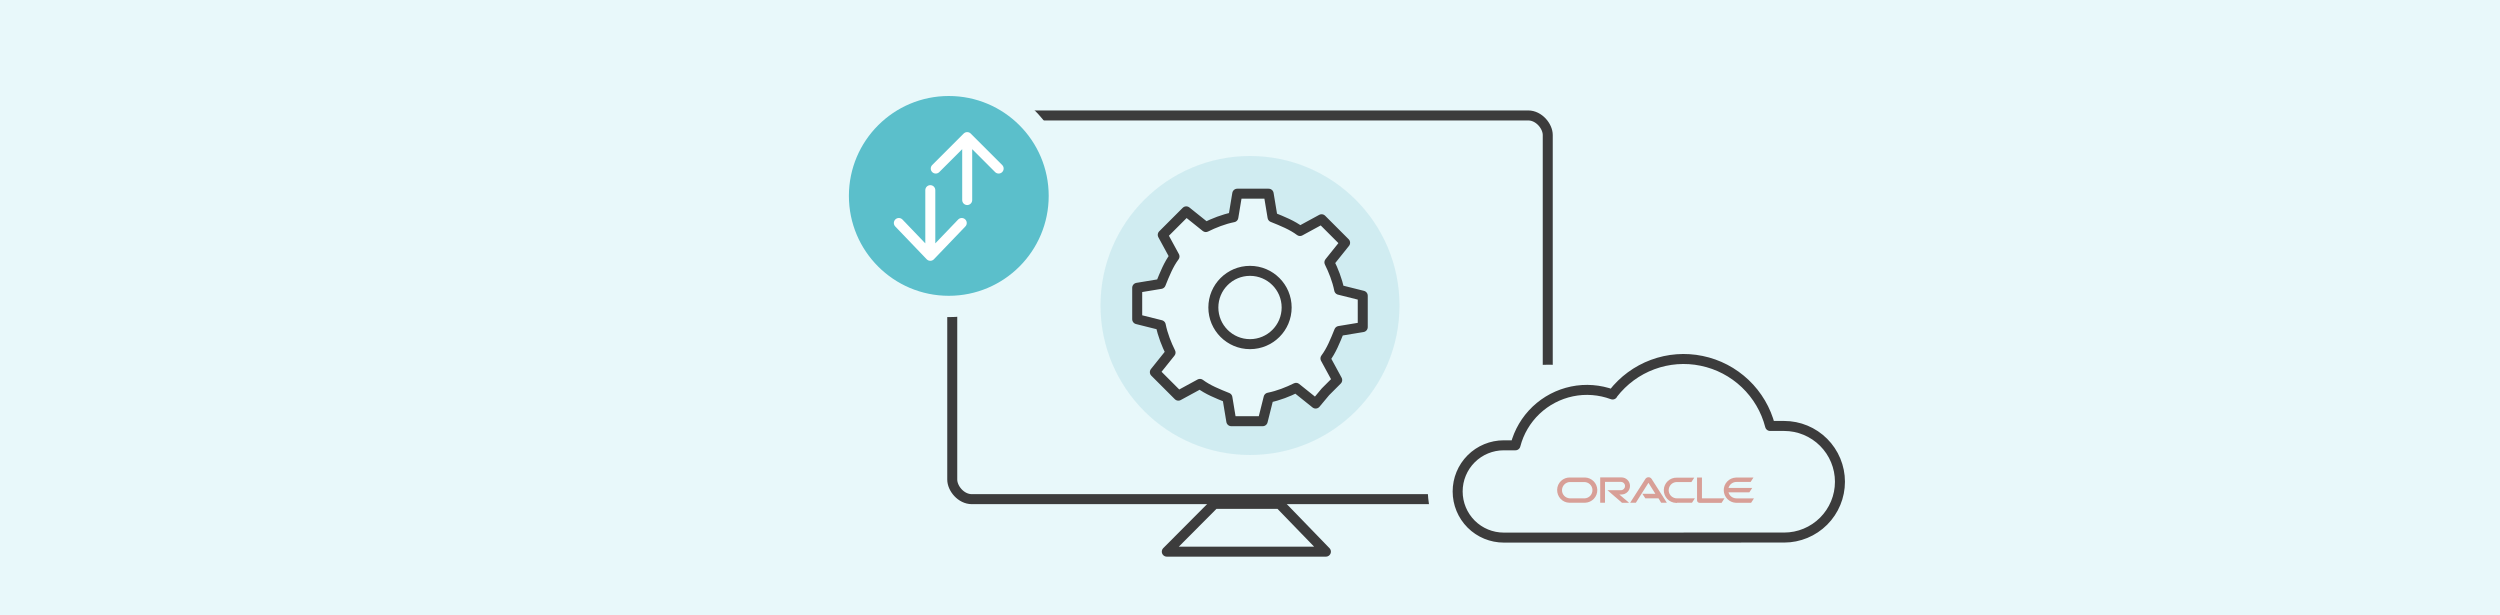
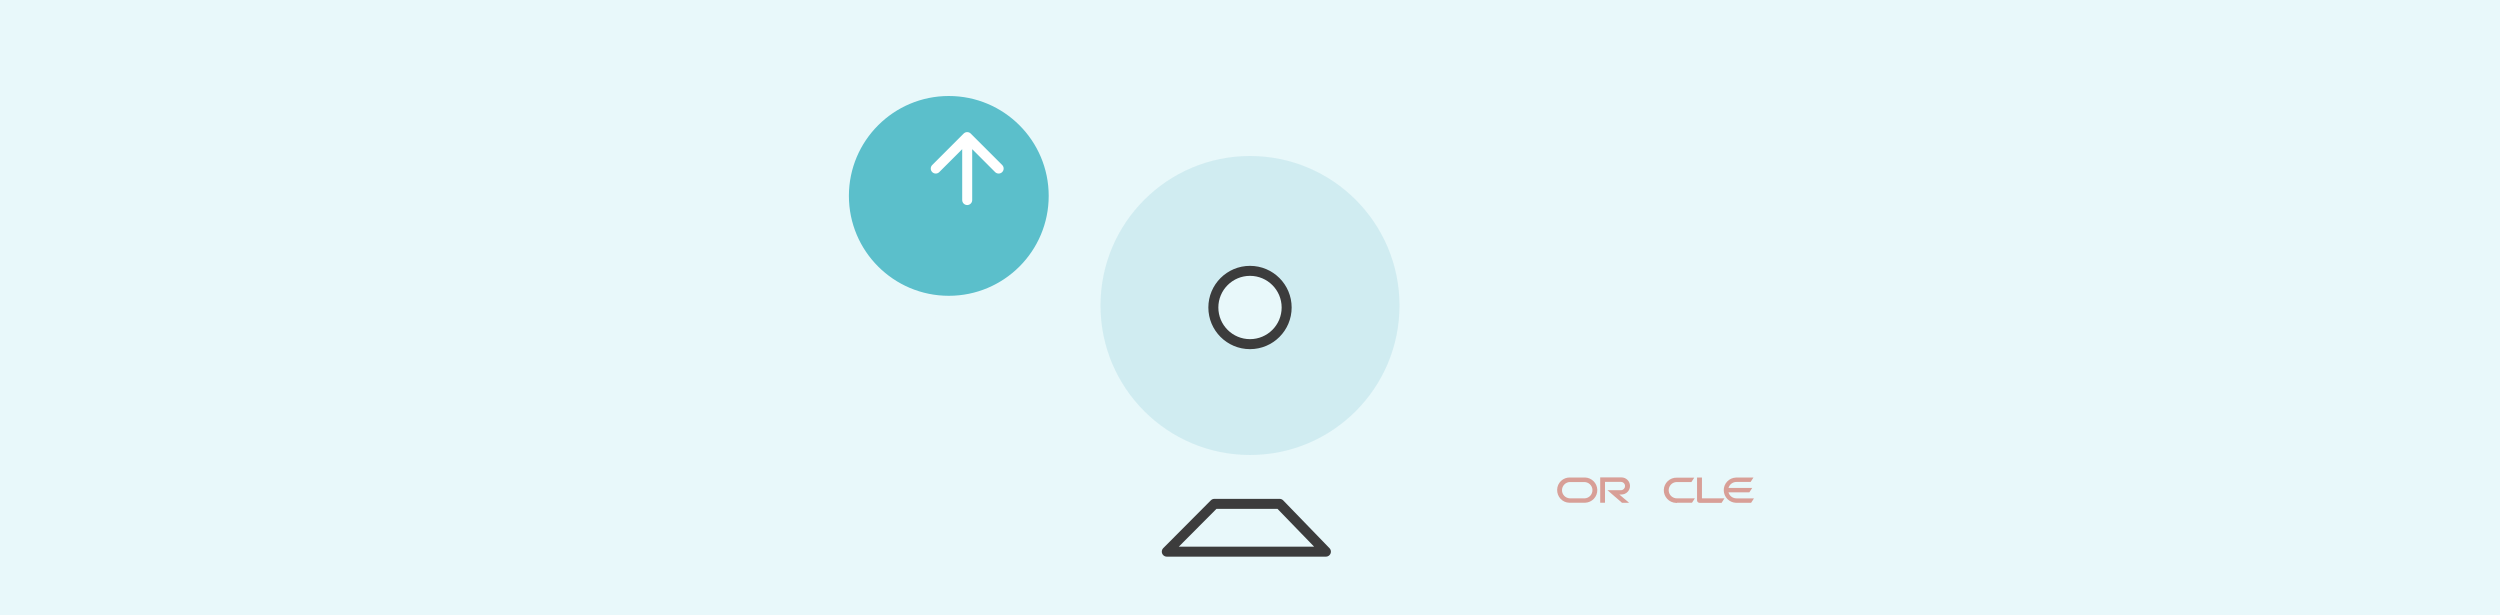
<svg xmlns="http://www.w3.org/2000/svg" id="Layer_1" data-name="Layer 1" viewBox="0 0 500 123">
  <defs>
    <style> .cls-1 { fill: #329ab3; } .cls-2, .cls-3 { fill: none; } .cls-2, .cls-3, .cls-4 { stroke-linecap: round; stroke-linejoin: round; stroke-width: 2px; } .cls-2, .cls-4 { stroke: #3c3c3c; } .cls-3 { stroke: #fff; } .cls-5 { fill: #c74634; } .cls-6, .cls-4 { fill: #e8f8fa; } .cls-7 { fill: #5bbfcb; } .cls-8 { opacity: .5; } .cls-9 { opacity: .13; } </style>
  </defs>
  <rect class="cls-6" width="500" height="123" />
  <g>
-     <rect class="cls-4" x="190.45" y="23.09" width="119.1" height="76.74" rx="3.91" ry="3.91" />
    <path class="cls-2" d="M242.88,100.77h13.04l9.26,9.56h-31.82l9.52-9.56Z" />
  </g>
  <g class="cls-9">
    <circle class="cls-1" cx="250" cy="61.1" r="29.9" />
  </g>
  <g>
-     <path class="cls-4" d="M246.66,43.45c-1.96.39-3.92,1.18-5.49,1.96l-3.92-3.14-2.35,2.35-2.35,2.35,2.35,4.32c-1.18,1.57-1.96,3.53-2.75,5.49l-4.71.78v3.14s0,3.14,0,3.14l4.71,1.18c.39,1.96,1.18,3.92,1.96,5.49l-3.14,3.92,2.35,2.35,2.35,2.35,4.32-2.35c1.57,1.18,3.53,1.96,5.49,2.75l.78,4.71h3.14s3.14,0,3.14,0l1.18-4.71c1.96-.39,3.92-1.18,5.49-1.96l3.92,3.14,1.96-2.35,2.35-2.35-2.35-4.32c1.18-1.57,1.96-3.53,2.75-5.49l4.71-.78v-3.14s0-3.14,0-3.14l-4.71-1.18c-.39-1.96-1.18-3.92-1.96-5.49l3.14-3.92-2.35-2.35-2.35-2.35-4.32,2.35c-1.57-1.18-3.53-1.96-5.49-2.75l-.78-4.71h-3.14s-3.14,0-3.14,0l-.78,4.71Z" />
    <circle class="cls-4" cx="250" cy="61.5" r="7.33" />
  </g>
  <circle class="cls-6" cx="189.76" cy="39.18" r="24.24" />
  <circle class="cls-6" cx="309.76" cy="97.18" r="24.24" />
  <g>
    <circle class="cls-7" cx="189.76" cy="39.18" r="19.98" />
-     <path class="cls-3" d="M186.06,38.03v13.13M186.06,51.16l6.29-6.56M186.06,51.16l-6.29-6.56" />
    <path class="cls-3" d="M193.44,40.01v-12.58M193.44,27.42l-6.29,6.29M193.44,27.42l6.29,6.29" />
  </g>
-   <path class="cls-4" d="M348.15,107.52h-47.39c-2.45,0-4.8-.97-6.53-2.7-1.73-1.73-2.7-4.08-2.7-6.53s.97-4.8,2.7-6.53c1.73-1.73,4.08-2.7,6.53-2.7h2.33c.69-2.68,2.12-5.1,4.12-7.01,2-1.9,4.5-3.21,7.2-3.77,2.71-.56,5.51-.34,8.11.62l.09-.17c2.05-2.64,4.79-4.66,7.92-5.82,3.13-1.16,6.53-1.42,9.8-.74,3.27.67,6.29,2.25,8.71,4.55,2.42,2.3,4.15,5.24,4.98,8.47h2.81c2.96,0,5.8,1.18,7.89,3.27,2.09,2.09,3.27,4.93,3.27,7.89s-1.18,5.8-3.27,7.89c-2.09,2.09-4.93,3.27-7.89,3.27h-20.09" />
  <g class="cls-8">
-     <path class="cls-5" d="M328.48,98.76h2.59l-1.38-2.2-2.52,3.99h-1.14l3.07-4.8c.24-.33.69-.41,1.02-.18.06.04.12.1.18.18l3.07,4.8h-1.14l-.53-.88h-2.63l-.59-.9Z" />
    <path class="cls-5" d="M340.39,99.67v-4.17h-.98v4.58c0,.14.06.26.14.33.1.1.22.16.35.16h4.42l.57-.9h-4.5Z" />
    <path class="cls-5" d="M324.29,98.9c.94,0,1.71-.77,1.71-1.71s-.77-1.71-1.71-1.71h-4.25v5.07h.96v-4.17h3.22c.45.02.81.41.79.87-.02.41-.35.77-.79.79h-2.73l2.91,2.52h1.42l-1.95-1.65h.41Z" />
    <path class="cls-5" d="M316.99,95.5h-2.95c-1.4-.06-2.58,1.04-2.61,2.44-.04,1.4,1.04,2.58,2.44,2.61h3.13c1.4-.04,2.5-1.2,2.46-2.59-.04-1.34-1.12-2.42-2.46-2.46ZM316.94,99.67h-2.97c-.9-.04-1.61-.79-1.57-1.69.04-.86.73-1.55,1.57-1.57h2.81c.9-.04,1.67.65,1.71,1.55.04.9-.65,1.67-1.55,1.71Z" />
    <path class="cls-5" d="M335.39,100.55h3.01l.57-.88h-3.52c-.9.04-1.67-.65-1.71-1.55-.04-.9.65-1.67,1.55-1.71h2.99l.57-.88h-3.48c-1.4-.04-2.56,1.06-2.61,2.44-.04,1.4,1.06,2.56,2.44,2.61h.2" />
    <path class="cls-5" d="M347.27,99.67c-.73,0-1.38-.49-1.57-1.2h4.17l.57-.88h-4.74c.2-.71.85-1.2,1.57-1.2h2.85l.57-.88h-3.48c-1.4.04-2.5,1.2-2.46,2.59.04,1.34,1.12,2.42,2.46,2.46h3.01l.57-.88h-3.52Z" />
  </g>
</svg>